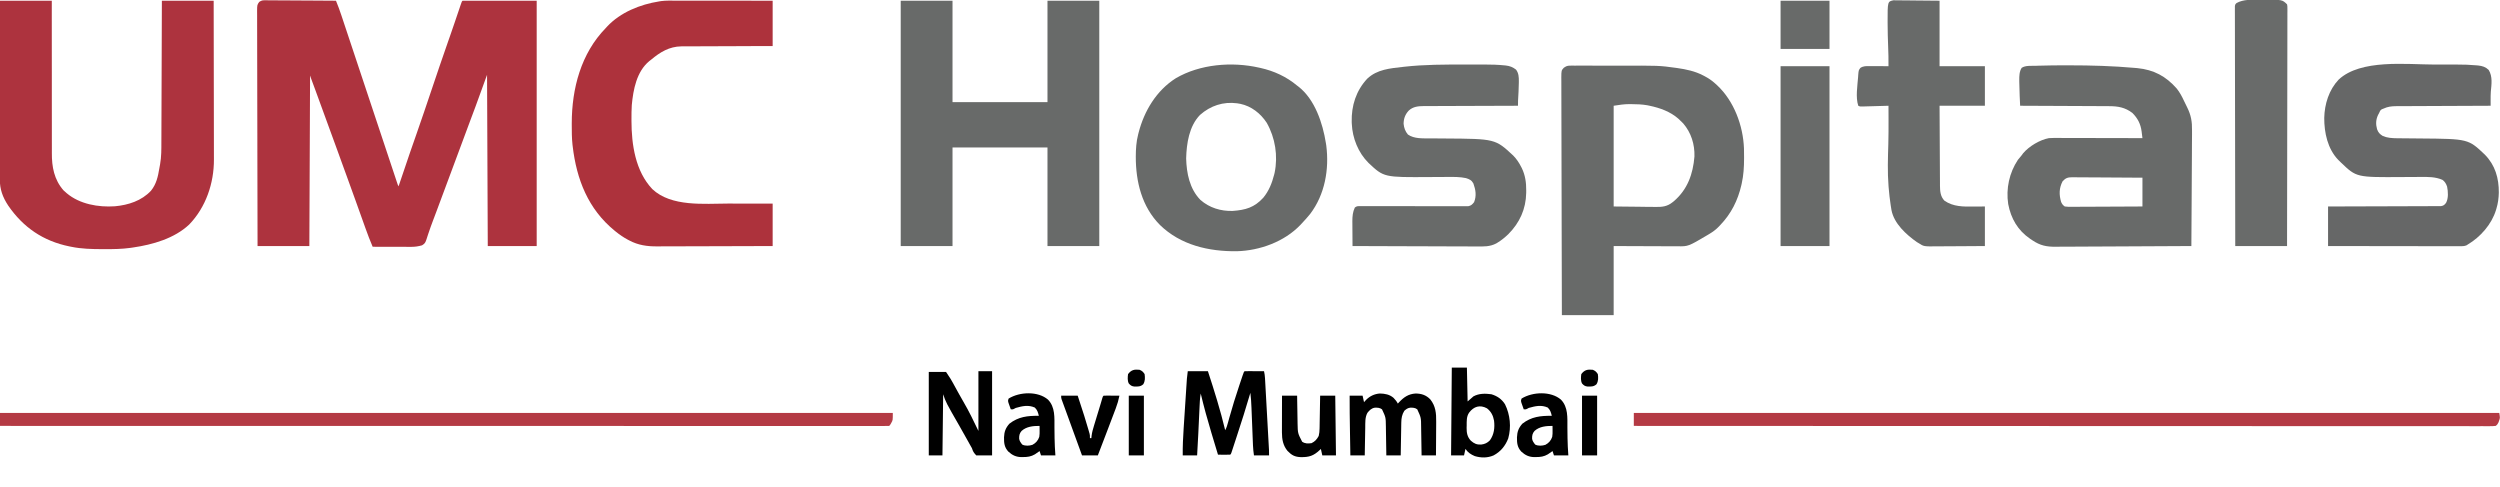
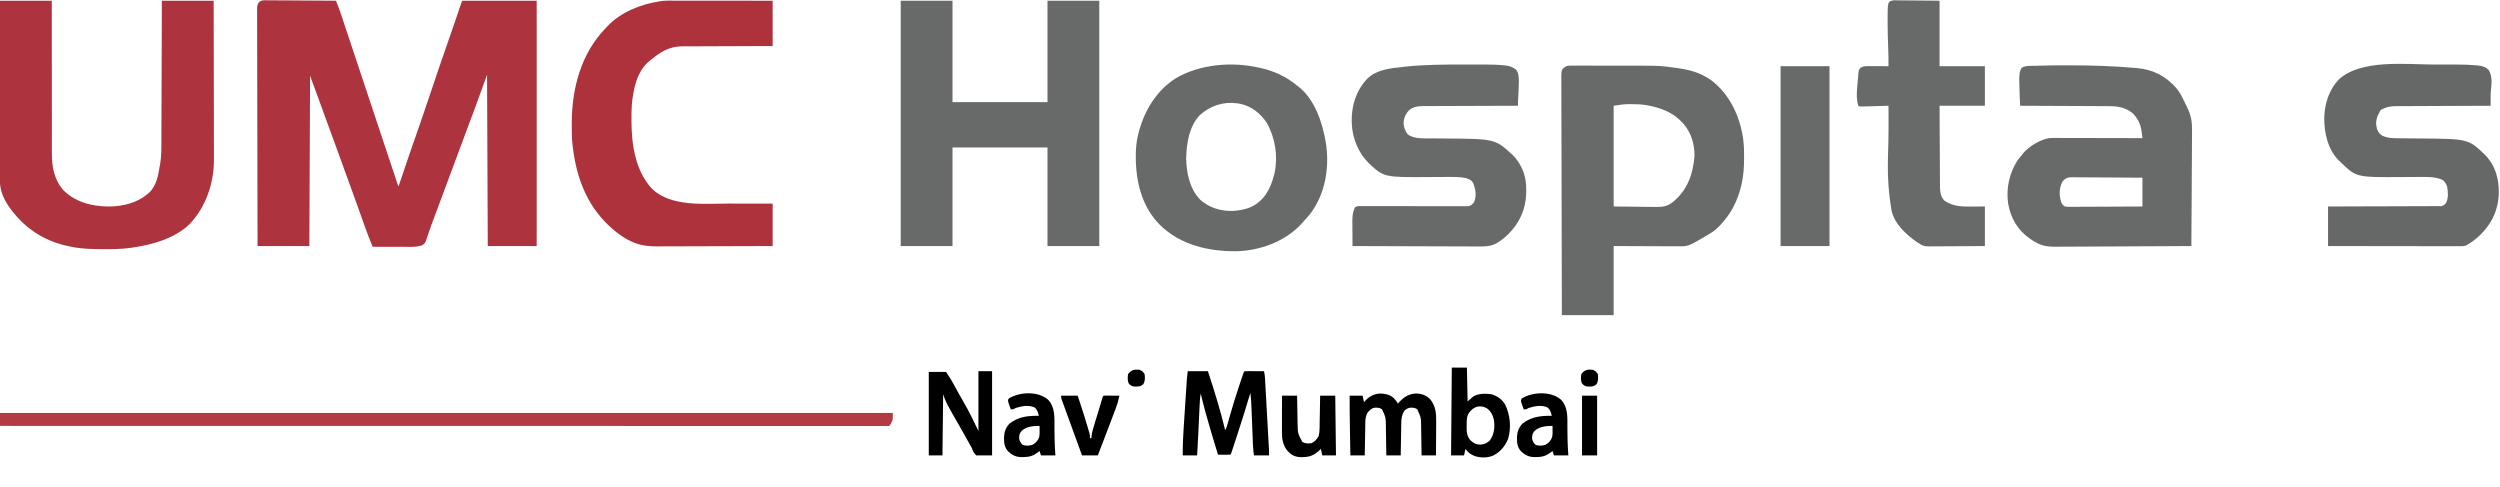
<svg xmlns="http://www.w3.org/2000/svg" version="1.1" width="3475" height="677">
  <path d="M0 0 C0.882 -0.007 1.764 -0.014 2.673 -0.021 C4.104 0.006 4.104 0.006 5.565 0.034 C6.58 0.033 7.595 0.032 8.641 0.031 C11.991 0.035 15.339 0.074 18.689 0.113 C21.013 0.122 23.338 0.129 25.662 0.134 C31.777 0.154 37.89 0.203 44.004 0.258 C50.245 0.309 56.485 0.332 62.726 0.357 C74.968 0.411 87.209 0.496 99.45 0.601 C102.239 7.368 104.738 14.183 107.038 21.129 C107.544 22.647 107.544 22.647 108.061 24.195 C109.182 27.558 110.299 30.922 111.416 34.287 C112.223 36.709 113.029 39.131 113.837 41.552 C115.569 46.753 117.3 51.954 119.029 57.156 C121.53 64.678 124.034 72.2 126.539 79.721 C130.606 91.93 134.669 104.139 138.731 116.348 C139.096 117.443 139.096 117.443 139.467 118.559 C139.71 119.289 139.953 120.02 140.203 120.772 C143.655 131.148 147.108 141.523 150.561 151.897 C150.926 152.994 150.926 152.994 151.298 154.112 C155.35 166.288 159.404 178.463 163.458 190.638 C165.958 198.145 168.457 205.652 170.954 213.16 C172.863 218.902 174.774 224.643 176.686 230.383 C177.471 232.743 178.256 235.103 179.04 237.463 C180.107 240.672 181.175 243.881 182.244 247.089 C182.714 248.506 182.714 248.506 183.194 249.951 C183.479 250.806 183.764 251.661 184.058 252.541 C184.428 253.653 184.428 253.653 184.805 254.787 C185.432 256.665 185.432 256.665 186.45 258.601 C186.643 258.033 186.835 257.464 187.033 256.879 C203.294 208.789 203.294 208.789 211.45 185.601 C218.637 165.164 225.537 144.632 232.45 124.101 C240 101.68 247.573 79.27 255.424 56.951 C255.982 55.363 256.541 53.775 257.099 52.187 C257.369 51.42 257.638 50.653 257.916 49.862 C260.123 43.571 262.281 37.264 264.427 30.953 C264.756 29.986 265.085 29.02 265.423 28.024 C267.004 23.375 268.58 18.724 270.151 14.071 C270.706 12.433 271.262 10.794 271.818 9.156 C272.071 8.401 272.324 7.646 272.585 6.869 C274.337 1.714 274.337 1.714 275.45 0.601 C309.44 0.601 343.43 0.601 378.45 0.601 C378.45 113.131 378.45 225.661 378.45 341.601 C356.01 341.601 333.57 341.601 310.45 341.601 C310.12 263.061 309.79 184.521 309.45 103.601 C304.17 118.121 298.89 132.641 293.45 147.601 C288.265 161.533 288.265 161.533 285.754 168.168 C278.843 186.441 272.061 204.762 265.325 223.101 C256.772 246.387 248.1 269.625 239.36 292.841 C238.628 294.787 237.896 296.734 237.165 298.68 C236.23 301.166 235.291 303.651 234.348 306.134 C232.205 311.807 230.129 317.484 228.222 323.24 C227.876 324.265 227.529 325.289 227.172 326.345 C226.539 328.234 225.926 330.13 225.34 332.034 C223.835 336.48 223.203 338.157 219.029 340.622 C214.009 341.996 209.591 342.726 204.375 342.715 C203.174 342.715 201.973 342.715 200.736 342.715 C198.806 342.707 198.806 342.707 196.837 342.699 C195.499 342.697 194.161 342.696 192.823 342.695 C189.313 342.691 185.803 342.681 182.293 342.67 C178.707 342.66 175.121 342.655 171.534 342.65 C164.506 342.639 157.478 342.622 150.45 342.601 C146.833 334.157 143.573 325.63 140.493 316.976 C140.029 315.68 139.565 314.383 139.1 313.087 C138.118 310.347 137.139 307.606 136.16 304.864 C133.832 298.343 131.495 291.825 129.158 285.306 C128.377 283.127 127.597 280.948 126.816 278.77 C122.686 267.243 118.52 255.73 114.325 244.226 C113.056 240.743 111.786 237.26 110.517 233.777 C110.196 232.898 109.876 232.019 109.546 231.113 C106.866 223.753 104.201 216.387 101.54 209.019 C91.432 181.04 81.247 153.091 70.938 125.185 C70.509 124.023 70.08 122.862 69.638 121.666 C68.836 119.494 68.033 117.322 67.229 115.151 C66.876 114.195 66.523 113.239 66.158 112.254 C65.851 111.423 65.543 110.592 65.227 109.736 C64.608 108.034 64.023 106.319 63.45 104.601 C63.12 182.811 62.79 261.021 62.45 341.601 C38.69 341.601 14.93 341.601 -9.55 341.601 C-9.66 298.882 -9.752 256.163 -9.805 213.443 C-9.811 208.403 -9.818 203.362 -9.824 198.321 C-9.825 197.318 -9.827 196.314 -9.828 195.28 C-9.85 179.02 -9.889 162.76 -9.935 146.5 C-9.982 129.823 -10.01 113.145 -10.02 96.467 C-10.027 86.171 -10.049 75.876 -10.089 65.581 C-10.115 58.526 -10.124 51.471 -10.117 44.416 C-10.114 40.342 -10.119 36.269 -10.146 32.195 C-10.17 28.468 -10.171 24.74 -10.154 21.013 C-10.151 19.022 -10.172 17.031 -10.195 15.041 C-10.122 6.44 -10.122 6.44 -7.296 2.304 C-4.524 0.586 -3.211 -0.019 0 0 Z " fill="#AD333E" transform="translate(367.55,0.399)" />
  <path d="M0 0 C23.76 0 47.52 0 72 0 C72 46.53 72 93.06 72 141 C115.56 141 159.12 141 204 141 C204 94.47 204 47.94 204 0 C227.76 0 251.52 0 276 0 C276 112.53 276 225.06 276 341 C252.24 341 228.48 341 204 341 C204 295.79 204 250.58 204 204 C160.44 204 116.88 204 72 204 C72 249.21 72 294.42 72 341 C48.24 341 24.48 341 0 341 C0 228.47 0 115.94 0 0 Z " fill="#686A69" transform="translate(1252,1)" />
  <path d="M0 0 C23.76 0 47.52 0 72 0 C71.99 10.385 71.99 10.385 71.981 20.979 C71.965 43.201 71.984 65.423 72.025 87.645 C72.031 91.104 72.037 94.563 72.043 98.022 C72.044 98.711 72.045 99.4 72.046 100.109 C72.064 111.218 72.058 122.327 72.042 133.436 C72.026 144.858 72.038 156.28 72.072 167.703 C72.091 174.109 72.098 180.514 72.075 186.92 C72.053 192.965 72.065 199.008 72.102 205.053 C72.109 207.257 72.105 209.461 72.088 211.665 C71.949 230.888 75.258 248.806 88.312 263.625 C89.199 264.409 90.086 265.192 91 266 C91.589 266.531 92.178 267.062 92.785 267.609 C110.771 282.805 136.769 287.315 159.715 285.731 C178.393 284.014 196.773 278.133 209.875 264.125 C217.438 254.703 219.565 244.512 221.516 232.836 C221.826 231.018 222.157 229.202 222.514 227.392 C224.427 216.821 224.308 206.314 224.319 195.604 C224.328 193.464 224.338 191.325 224.349 189.185 C224.376 183.411 224.392 177.637 224.405 171.863 C224.42 165.816 224.447 159.769 224.473 153.722 C224.519 142.287 224.556 130.851 224.589 119.416 C224.628 106.39 224.677 93.365 224.727 80.339 C224.831 53.56 224.918 26.78 225 0 C248.76 0 272.52 0 297 0 C297.066 30.464 297.122 60.927 297.153 91.391 C297.157 94.993 297.161 98.595 297.165 102.197 C297.166 102.914 297.166 103.631 297.167 104.37 C297.18 115.958 297.204 127.547 297.231 139.135 C297.26 151.039 297.276 162.942 297.282 174.846 C297.286 181.526 297.295 188.207 297.317 194.888 C297.338 201.183 297.344 207.478 297.339 213.774 C297.34 216.077 297.346 218.38 297.358 220.684 C297.514 253.434 286.207 287.106 262.949 311.117 C242.359 330.465 212.325 339.025 185 343 C183.804 343.177 182.608 343.355 181.376 343.537 C169.384 345.195 157.466 345.357 145.375 345.312 C144.358 345.311 143.342 345.309 142.294 345.307 C127.667 345.263 113.374 344.974 99 342 C98.112 341.823 97.224 341.646 96.31 341.464 C60.172 334.089 32.261 315.187 11.332 284.629 C3.719 273.076 -0.323 262.081 -0.241 248.205 C-0.242 247.141 -0.244 246.076 -0.246 244.98 C-0.249 241.425 -0.238 237.871 -0.227 234.316 C-0.226 231.764 -0.227 229.211 -0.228 226.658 C-0.228 221.168 -0.223 215.678 -0.211 210.188 C-0.195 202.251 -0.19 194.314 -0.187 186.377 C-0.183 173.498 -0.17 160.619 -0.151 147.74 C-0.133 135.232 -0.118 122.725 -0.11 110.217 C-0.109 109.446 -0.109 108.674 -0.108 107.879 C-0.106 104.009 -0.103 100.138 -0.101 96.267 C-0.08 64.178 -0.043 32.089 0 0 Z " fill="#AD333E" transform="translate(0,1)" />
  <path d="M0 0 C1.047 -0.015 2.094 -0.031 3.173 -0.047 C4.875 -0.026 4.875 -0.026 6.611 -0.005 C7.818 -0.014 9.026 -0.023 10.271 -0.032 C13.583 -0.05 16.894 -0.041 20.207 -0.018 C23.715 0.001 27.223 -0.01 30.731 -0.017 C36.657 -0.023 42.581 -0.005 48.506 0.028 C54.511 0.061 60.515 0.068 66.52 0.048 C123.771 -0.137 123.771 -0.137 146.911 3.048 C147.647 3.149 148.384 3.251 149.142 3.355 C161.422 5.115 173.86 7.753 184.911 13.568 C185.922 14.09 185.922 14.09 186.953 14.623 C192.334 17.476 197.098 20.63 201.599 24.755 C202.541 25.606 203.483 26.457 204.454 27.333 C227.882 49.199 240.532 83.368 241.723 115.056 C241.806 119.039 241.845 123.021 241.849 127.005 C241.85 127.717 241.85 128.428 241.851 129.161 C241.833 140.908 241.166 152.264 238.599 163.755 C238.433 164.509 238.266 165.262 238.095 166.038 C233.199 187.344 223.875 205.976 208.599 221.755 C208.091 222.302 207.583 222.849 207.06 223.413 C202.834 227.846 198.426 231.09 193.161 234.193 C192.383 234.659 191.605 235.126 190.802 235.607 C164.315 251.273 164.315 251.273 149.603 251.096 C148.636 251.096 147.669 251.097 146.673 251.097 C143.502 251.095 140.332 251.072 137.161 251.048 C134.953 251.043 132.745 251.038 130.537 251.035 C124.743 251.024 118.95 250.994 113.157 250.961 C106.196 250.925 99.235 250.911 92.274 250.894 C81.715 250.865 71.157 250.807 60.599 250.755 C60.599 282.435 60.599 314.115 60.599 346.755 C36.839 346.755 13.079 346.755 -11.401 346.755 C-11.533 303.543 -11.644 260.332 -11.708 217.12 C-11.715 212.02 -11.723 206.921 -11.731 201.821 C-11.732 200.806 -11.734 199.791 -11.735 198.745 C-11.762 182.298 -11.809 165.851 -11.864 149.404 C-11.92 132.533 -11.953 115.662 -11.966 98.791 C-11.974 88.377 -12 77.964 -12.049 67.55 C-12.08 60.413 -12.09 53.276 -12.082 46.138 C-12.078 42.018 -12.084 37.898 -12.116 33.778 C-12.146 30.006 -12.147 26.235 -12.127 22.464 C-12.123 20.452 -12.149 18.44 -12.176 16.429 C-12.078 6.666 -12.078 6.666 -8.694 2.951 C-5.374 0.737 -3.913 0.004 0 0 Z M60.599 55.755 C60.599 101.955 60.599 148.155 60.599 195.755 C78.11 195.941 78.11 195.941 95.974 196.13 C101.476 196.212 101.476 196.212 107.089 196.296 C110.415 196.316 110.415 196.316 113.741 196.328 C115.207 196.337 116.674 196.358 118.14 196.389 C127.686 196.578 134.869 196.022 142.599 189.755 C143.164 189.305 143.729 188.854 144.312 188.39 C163.283 172.119 170.903 150.599 172.884 126.251 C173.361 109.355 168.329 93.113 157.224 80.255 C155.713 78.724 154.172 77.222 152.599 75.755 C151.512 74.715 151.512 74.715 150.404 73.654 C139.316 63.919 124.856 58.709 110.599 55.755 C108.996 55.419 108.996 55.419 107.361 55.075 C99.924 53.775 92.572 53.556 85.036 53.505 C84.103 53.496 83.17 53.486 82.208 53.477 C74.679 53.511 68.238 54.58 60.599 55.755 Z " fill="#686A69" transform="translate(2182.401,91.245)" />
  <path d="M0 0 C1.022 0 1.022 0 2.064 0 C32.407 0.007 62.642 0.866 92.875 3.562 C94.064 3.664 95.253 3.766 96.479 3.87 C119.467 6.165 136.232 15.131 151.375 32.375 C155.611 37.764 158.669 43.491 161.52 49.692 C162.864 52.595 164.264 55.455 165.728 58.299 C171.245 69.348 172.758 78.42 172.533 90.663 C172.531 92.429 172.532 94.195 172.537 95.961 C172.539 100.694 172.492 105.425 172.436 110.158 C172.386 115.127 172.381 120.095 172.372 125.064 C172.347 134.446 172.282 143.826 172.201 153.207 C172.111 163.899 172.068 174.591 172.028 185.283 C171.944 207.252 171.804 229.219 171.625 251.188 C145.025 251.375 118.425 251.516 91.825 251.602 C79.473 251.643 67.121 251.699 54.769 251.791 C43.999 251.871 33.228 251.922 22.457 251.94 C16.758 251.951 11.06 251.975 5.361 252.033 C-0.013 252.088 -5.385 252.104 -10.76 252.092 C-12.722 252.095 -14.685 252.11 -16.648 252.141 C-29.676 252.336 -38.505 250.496 -49.375 243.188 C-50.436 242.483 -51.497 241.778 -52.59 241.052 C-69.646 229.373 -79.123 213.03 -82.978 192.796 C-86.233 171.41 -81.452 149.323 -69.477 131.336 C-67.847 129.209 -66.148 127.195 -64.375 125.188 C-63.653 124.198 -62.931 123.207 -62.188 122.188 C-53.877 112.447 -39.006 103.522 -26.375 101.188 C-22.131 100.907 -17.898 100.935 -13.647 100.96 C-12.378 100.96 -11.109 100.96 -9.801 100.96 C-6.339 100.959 -2.877 100.971 0.586 100.985 C4.21 100.997 7.835 100.998 11.46 101.001 C18.316 101.007 25.173 101.023 32.029 101.043 C39.838 101.066 47.647 101.077 55.456 101.087 C71.512 101.108 87.569 101.143 103.625 101.188 C103.331 98.797 103.031 96.408 102.727 94.02 C102.645 93.349 102.563 92.678 102.479 91.986 C101.134 81.549 97.101 73.637 89.625 66.188 C79.485 58.431 69.538 56.741 57.027 56.755 C55.676 56.746 54.325 56.736 52.974 56.724 C49.332 56.697 45.69 56.687 42.048 56.681 C38.232 56.672 34.417 56.646 30.601 56.621 C23.387 56.578 16.173 56.549 8.959 56.526 C0.742 56.499 -7.476 56.455 -15.694 56.41 C-32.587 56.317 -49.481 56.245 -66.375 56.188 C-66.54 52.746 -66.702 49.305 -66.863 45.863 C-66.909 44.905 -66.956 43.946 -67.003 42.958 C-67.306 36.43 -67.489 29.909 -67.562 23.375 C-67.572 22.542 -67.582 21.709 -67.592 20.85 C-67.628 15.098 -67.535 8.409 -64.239 3.493 C-59.103 -0.104 -50.379 0.865 -44.336 0.637 C-43.248 0.595 -42.16 0.553 -41.039 0.51 C-27.362 0.028 -13.684 -0.011 0 0 Z M-7.375 161.188 C-12.344 170.783 -12.379 179.724 -9.422 189.926 C-8.035 192.922 -7.082 194.21 -4.375 196.188 C-0.923 196.782 2.499 196.692 5.993 196.642 C7.047 196.642 8.101 196.643 9.187 196.643 C12.672 196.641 16.156 196.609 19.641 196.578 C22.056 196.571 24.472 196.565 26.888 196.561 C33.247 196.546 39.605 196.506 45.964 196.462 C52.453 196.421 58.941 196.403 65.43 196.383 C78.162 196.34 90.893 196.27 103.625 196.188 C103.625 182.988 103.625 169.787 103.625 156.188 C90.038 156.075 76.452 155.983 62.865 155.928 C56.556 155.902 50.247 155.867 43.938 155.81 C37.85 155.756 31.762 155.726 25.673 155.713 C23.351 155.704 21.028 155.686 18.705 155.659 C15.451 155.623 12.199 155.618 8.945 155.62 C7.985 155.602 7.024 155.584 6.035 155.565 C-0.212 155.614 -3.103 156.543 -7.375 161.188 Z " fill="#686A69" transform="translate(2874.375,90.812)" />
  <path d="M0 0 C1.479 0 2.958 0 4.437 -0 C8.432 -0.001 12.428 0.005 16.423 0.012 C20.605 0.018 24.788 0.019 28.971 0.02 C36.882 0.023 44.794 0.031 52.706 0.042 C61.717 0.053 70.728 0.058 79.738 0.063 C98.266 0.074 116.794 0.092 135.322 0.114 C135.322 20.904 135.322 41.694 135.322 63.114 C125.56 63.139 115.798 63.165 105.74 63.192 C99.547 63.217 93.354 63.243 87.16 63.274 C77.335 63.322 67.51 63.367 57.685 63.385 C50.528 63.398 43.371 63.425 36.215 63.468 C32.429 63.491 28.643 63.506 24.857 63.505 C21.286 63.505 17.715 63.523 14.143 63.555 C12.224 63.567 10.305 63.56 8.385 63.552 C-8.264 63.751 -21.231 71.621 -33.678 82.114 C-34.517 82.761 -35.356 83.408 -36.221 84.074 C-53.795 98.659 -58.455 123.522 -60.484 145.143 C-60.911 151.688 -60.923 158.244 -60.928 164.801 C-60.928 165.574 -60.929 166.347 -60.93 167.143 C-60.884 200.034 -55.494 237.096 -31.959 261.961 C-5.592 286.838 40.11 282.158 73.147 282.063 C80.616 282.043 88.084 282.072 95.553 282.1 C108.81 282.149 122.065 282.128 135.322 282.114 C135.322 301.584 135.322 321.054 135.322 341.114 C112.634 341.204 89.945 341.278 67.257 341.321 C56.721 341.341 46.185 341.369 35.649 341.415 C26.461 341.455 17.272 341.481 8.083 341.49 C3.223 341.495 -1.637 341.507 -6.497 341.536 C-11.083 341.564 -15.669 341.572 -20.254 341.566 C-21.927 341.567 -23.599 341.575 -25.272 341.59 C-38.978 341.711 -51.63 339.927 -63.928 333.364 C-64.593 333.018 -65.259 332.672 -65.945 332.316 C-71.949 329.117 -77.393 325.403 -82.678 321.114 C-83.509 320.44 -83.509 320.44 -84.357 319.753 C-121.155 289.725 -137.305 248.407 -142.678 202.114 C-142.772 201.332 -142.866 200.55 -142.963 199.745 C-143.914 190.825 -143.921 181.887 -143.928 172.926 C-143.928 172.085 -143.929 171.244 -143.93 170.378 C-143.868 122.1 -131.109 73.392 -96.678 38.114 C-96.025 37.399 -95.373 36.685 -94.701 35.949 C-76.234 16.225 -48.902 5.265 -22.678 1.114 C-21.59 0.94 -20.502 0.766 -19.381 0.587 C-12.948 -0.2 -6.469 -0.017 0 0 Z " fill="#AD323C" transform="translate(938.678,0.886)" />
  <path d="M0 0 C2.932 -0.002 5.865 -0.008 8.797 -0.013 C13.502 -0.02 18.207 -0.014 22.912 0.002 C24.659 0.007 26.406 0.009 28.153 0.007 C37.029 0.006 45.821 0.245 54.656 1.141 C55.39 1.21 56.124 1.279 56.881 1.35 C62.462 1.988 66.653 3.618 71.078 7.06 C74.831 11.884 75.084 17.578 75.016 23.498 C75.006 24.506 75.006 24.506 74.996 25.534 C74.877 33.751 74.404 41.959 73.92 50.16 C73.818 52.546 73.823 54.923 73.828 57.31 C72.751 57.312 72.751 57.312 71.651 57.315 C54.148 57.352 36.645 57.411 19.142 57.494 C10.678 57.534 2.214 57.566 -6.251 57.581 C-13.631 57.594 -21.011 57.621 -28.391 57.665 C-32.297 57.687 -36.202 57.703 -40.107 57.702 C-43.789 57.701 -47.47 57.719 -51.151 57.751 C-53.135 57.764 -55.12 57.757 -57.104 57.749 C-64.995 57.841 -72.043 58.47 -78.042 64.05 C-82.966 69.384 -85.054 75.012 -85.172 82.31 C-84.547 88.158 -82.991 92.727 -79.172 97.31 C-70.432 103.348 -58.958 102.607 -48.736 102.646 C-46.545 102.654 -44.354 102.675 -42.163 102.698 C-37.499 102.746 -32.836 102.779 -28.172 102.81 C42.209 103.282 42.209 103.282 67.16 126.478 C71.839 131.237 75.186 136.282 78.203 142.185 C78.525 142.808 78.847 143.432 79.178 144.074 C83.959 153.995 85.368 164.141 85.266 175.06 C85.259 176.195 85.252 177.329 85.245 178.498 C84.818 200.986 76.163 219.965 60.379 235.826 C55.918 240.097 51.094 244.075 45.828 247.31 C45.138 247.737 44.448 248.164 43.738 248.604 C34.715 253.422 25.993 252.983 16.046 252.878 C14.163 252.876 12.28 252.877 10.396 252.88 C5.312 252.881 0.229 252.852 -4.855 252.817 C-10.179 252.786 -15.503 252.783 -20.827 252.777 C-30.895 252.761 -40.963 252.72 -51.032 252.67 C-62.5 252.614 -73.968 252.587 -85.436 252.562 C-109.015 252.51 -132.593 252.422 -156.172 252.31 C-156.221 246.493 -156.257 240.677 -156.281 234.86 C-156.291 232.885 -156.305 230.909 -156.322 228.933 C-156.347 226.081 -156.358 223.229 -156.367 220.376 C-156.377 219.504 -156.388 218.632 -156.398 217.733 C-156.399 211.107 -155.868 204.81 -152.944 198.778 C-150.282 196.574 -148.23 196.816 -144.808 196.825 C-143.836 196.819 -143.836 196.819 -142.844 196.813 C-140.667 196.804 -138.491 196.824 -136.315 196.844 C-134.756 196.843 -133.197 196.841 -131.638 196.837 C-128.279 196.831 -124.92 196.838 -121.561 196.855 C-116.25 196.88 -110.939 196.874 -105.628 196.862 C-92.434 196.839 -79.24 196.858 -66.046 196.884 C-55.796 196.904 -45.546 196.912 -35.296 196.887 C-30.016 196.875 -24.737 196.887 -19.457 196.916 C-16.171 196.929 -12.886 196.922 -9.6 196.909 C-8.077 196.907 -6.553 196.914 -5.03 196.93 C-2.949 196.95 -0.87 196.94 1.211 196.922 C2.957 196.926 2.957 196.926 4.738 196.93 C8.789 196.117 10.257 194.475 12.828 191.31 C16.378 182.352 15.013 174.13 11.828 165.31 C9.314 160.667 6.362 159.429 1.535 157.888 C-6.714 156.127 -14.924 156.196 -23.321 156.265 C-25.528 156.283 -27.735 156.293 -29.942 156.301 C-36.212 156.326 -42.483 156.361 -48.753 156.406 C-112.559 156.849 -112.559 156.849 -133.919 136.778 C-148.2 122.607 -156.318 102.384 -157.172 82.31 C-157.212 81.499 -157.252 80.688 -157.293 79.853 C-157.857 57.193 -151.194 36.258 -135.625 19.603 C-121.825 6.705 -104.114 5.365 -86.172 3.31 C-85.489 3.232 -84.806 3.153 -84.102 3.073 C-56.161 -0.05 -28.077 0.02 0 0 Z " fill="#686A69" transform="translate(2036.172,89.69)" />
  <path d="M0 0 C4.766 0.012 9.532 0.005 14.298 -0.007 C18.055 -0.014 21.812 -0.012 25.569 -0.007 C27.326 -0.006 29.082 -0.007 30.839 -0.012 C39.959 -0.031 48.995 0.219 58.078 1.09 C58.859 1.159 59.639 1.228 60.444 1.299 C66.212 1.92 70.714 3.296 74.986 7.448 C80.662 16.571 78.932 27.561 77.971 37.76 C77.704 41.735 77.681 45.673 77.704 49.655 C77.708 50.757 77.708 50.757 77.711 51.881 C77.717 53.675 77.726 55.468 77.736 57.261 C76.657 57.264 76.657 57.264 75.556 57.268 C58.036 57.327 40.517 57.403 22.998 57.496 C14.525 57.541 6.053 57.581 -2.419 57.607 C-9.806 57.63 -17.192 57.664 -24.578 57.709 C-28.487 57.733 -32.397 57.752 -36.306 57.758 C-39.99 57.764 -43.673 57.784 -47.357 57.815 C-49.345 57.828 -51.333 57.826 -53.321 57.824 C-60.036 57.894 -65.16 58.413 -71.264 61.261 C-72.048 61.57 -72.832 61.879 -73.639 62.198 C-75.795 63.608 -76.276 64.89 -77.264 67.261 C-77.78 68.23 -78.296 69.199 -78.827 70.198 C-81.851 76.64 -82.071 83.045 -80.139 89.886 C-78.44 94.57 -76.437 96.561 -72.264 99.261 C-65.899 101.969 -59.214 102.379 -52.361 102.434 C-51.384 102.444 -51.384 102.444 -50.387 102.455 C-48.982 102.469 -47.577 102.48 -46.172 102.491 C-43.927 102.507 -41.682 102.53 -39.437 102.555 C-33.057 102.626 -26.676 102.686 -20.296 102.738 C46.589 103.297 46.589 103.297 69.736 125.261 C84.089 139.936 89.249 157.931 89.087 178.101 C88.897 185.779 87.991 192.893 85.736 200.261 C85.548 200.897 85.36 201.533 85.166 202.188 C79.141 222.036 63.545 239.722 45.736 250.261 C45.191 250.611 44.647 250.962 44.086 251.323 C40.764 252.648 37.563 252.529 34.041 252.501 C33.262 252.503 32.483 252.505 31.68 252.506 C29.067 252.51 26.453 252.499 23.84 252.488 C21.968 252.487 20.095 252.488 18.223 252.489 C13.136 252.489 8.05 252.477 2.963 252.464 C-2.351 252.451 -7.665 252.45 -12.98 252.447 C-23.045 252.441 -33.11 252.425 -43.175 252.405 C-54.633 252.382 -66.091 252.371 -77.55 252.361 C-101.121 252.34 -124.693 252.304 -148.264 252.261 C-148.264 234.111 -148.264 215.961 -148.264 197.261 C-141.026 197.247 -141.026 197.247 -133.64 197.232 C-117.723 197.199 -101.805 197.143 -85.887 197.077 C-76.233 197.037 -66.58 197.005 -56.926 196.99 C-48.512 196.977 -40.099 196.95 -31.686 196.906 C-27.23 196.883 -22.775 196.868 -18.319 196.869 C-14.126 196.87 -9.934 196.852 -5.741 196.82 C-4.201 196.811 -2.661 196.809 -1.121 196.815 C0.98 196.822 3.079 196.804 5.18 196.78 C6.945 196.774 6.945 196.774 8.745 196.769 C12.36 196.155 13.494 195.099 15.736 192.261 C19.211 185.785 18.647 176.717 17.2 169.644 C15.832 165.679 14.152 162.688 10.736 160.261 C0.983 155.982 -9.037 156.131 -19.493 156.216 C-21.738 156.234 -23.983 156.244 -26.228 156.252 C-32.606 156.276 -38.985 156.312 -45.363 156.357 C-108.722 156.789 -108.722 156.789 -129.991 136.526 C-131.116 135.405 -131.116 135.405 -132.264 134.261 C-132.891 133.657 -133.517 133.054 -134.163 132.433 C-148.868 117.128 -153.656 94.676 -153.567 74.136 C-153.129 54.841 -147 35.189 -133.577 20.948 C-102.83 -7.813 -39.494 -0.096 0 0 Z " fill="#666767" transform="translate(3384.264,89.739)" />
  <path d="M0 0 C0.666 0.145 1.333 0.289 2.02 0.438 C20.817 4.623 38.221 12.609 53 25 C53.566 25.422 54.132 25.843 54.715 26.277 C77.762 44.119 88.657 77.47 93 105 C93.174 106.088 93.347 107.176 93.526 108.298 C97.759 141.37 91.59 176.498 71.094 203.418 C67.56 207.775 63.855 211.926 60 216 C59.229 216.835 58.458 217.671 57.664 218.531 C35.321 241.959 1.15 254.389 -30.828 255.203 C-69.824 255.682 -108.951 246.671 -137.562 218.812 C-162.917 193.336 -171.316 158.495 -171.247 123.634 C-171.185 113.163 -170.622 103.166 -168 93 C-167.801 92.209 -167.603 91.418 -167.398 90.604 C-159.546 60.184 -142.651 31.901 -115.625 14.75 C-82.049 -4.882 -37.727 -8.514 0 0 Z M-81.957 65.73 C-97.135 81.251 -100.684 105.39 -101.25 126.125 C-100.706 146.873 -96.416 168.572 -81.41 183.887 C-68.918 194.84 -53.082 199.708 -36.527 199.184 C-18.789 197.895 -6.447 194.486 5.965 180.84 C13.679 171.539 18.033 160.61 21 149 C21.227 148.116 21.454 147.231 21.688 146.32 C26.612 122.725 22.588 97.477 10.723 76.629 C2.223 63.658 -10.579 53.558 -25.941 50.344 C-26.621 50.23 -27.3 50.117 -28 50 C-28.772 49.866 -29.544 49.732 -30.34 49.594 C-49.693 47.033 -67.417 52.874 -81.957 65.73 Z " fill="#686A69" transform="translate(1750,94)" />
  <path d="M0 0 C1.775 0.017 1.775 0.017 3.587 0.034 C4.583 0.033 4.583 0.033 5.6 0.032 C7.749 0.036 9.896 0.074 12.045 0.113 C13.359 0.118 14.673 0.123 16.027 0.128 C20.946 0.154 25.865 0.224 30.783 0.289 C47.273 0.443 47.273 0.443 64.096 0.601 C64.096 30.631 64.096 60.661 64.096 91.601 C84.886 91.601 105.676 91.601 127.096 91.601 C127.096 109.751 127.096 127.901 127.096 146.601 C106.306 146.601 85.516 146.601 64.096 146.601 C64.192 168.746 64.192 168.746 64.318 190.89 C64.368 198.811 64.413 206.732 64.442 214.653 C64.465 220.925 64.499 227.198 64.544 233.471 C64.568 236.789 64.585 240.108 64.593 243.426 C64.603 247.139 64.631 250.851 64.663 254.564 C64.662 255.654 64.66 256.743 64.659 257.866 C64.753 265.553 65.302 272.609 70.721 278.414 C82.972 287.122 97.413 286.895 111.846 286.726 C116.878 286.685 121.911 286.644 127.096 286.601 C127.096 304.751 127.096 322.901 127.096 341.601 C106.743 341.762 106.743 341.762 98.031 341.797 C92.099 341.82 86.168 341.849 80.236 341.903 C75.451 341.947 70.666 341.97 65.881 341.981 C64.06 341.988 62.239 342.003 60.418 342.024 C42.221 342.232 42.221 342.232 35.096 337.601 C33.769 336.824 33.769 336.824 32.416 336.031 C17.636 325.564 0.812 310.358 -2.749 291.647 C-2.994 290.191 -3.229 288.733 -3.455 287.273 C-3.581 286.485 -3.707 285.697 -3.836 284.885 C-5.089 276.796 -5.993 268.696 -6.654 260.539 C-6.719 259.748 -6.785 258.958 -6.852 258.144 C-8.387 238.743 -7.722 219.423 -7.139 199.995 C-6.813 188.51 -6.811 177.027 -6.842 165.539 C-6.844 164.57 -6.846 163.601 -6.848 162.602 C-6.86 157.269 -6.878 151.935 -6.904 146.601 C-8.106 146.637 -9.307 146.672 -10.544 146.709 C-14.991 146.839 -19.438 146.962 -23.884 147.083 C-25.811 147.137 -27.737 147.192 -29.664 147.249 C-32.429 147.331 -35.194 147.406 -37.959 147.48 C-39.256 147.521 -39.256 147.521 -40.579 147.562 C-46.677 147.715 -46.677 147.715 -48.904 146.601 C-52.784 134.962 -50.06 118.933 -49.154 106.851 C-49.062 105.398 -49.062 105.398 -48.968 103.915 C-48.397 97.273 -48.397 97.273 -46.014 94.023 C-41.888 91.242 -37.956 91.47 -33.174 91.504 C-32.048 91.506 -32.048 91.506 -30.9 91.508 C-28.505 91.513 -26.111 91.526 -23.717 91.539 C-22.092 91.544 -20.468 91.548 -18.844 91.552 C-14.864 91.563 -10.884 91.581 -6.904 91.601 C-6.851 82.208 -6.954 72.861 -7.404 63.476 C-7.82 53.601 -8.042 43.735 -8.092 33.851 C-8.105 32.639 -8.118 31.428 -8.131 30.179 C-8.162 1.69 -8.162 1.69 0 0 Z " fill="#686A69" transform="translate(2631.904,0.399)" />
-   <path d="M0 0 C2.33 0.016 4.658 0 6.988 -0.019 C31.662 -0.056 31.662 -0.056 38.332 6.391 C38.829 8.918 38.829 8.918 38.824 12.008 C38.832 13.184 38.84 14.36 38.848 15.573 C38.831 17.52 38.831 17.52 38.813 19.508 C38.815 20.896 38.818 22.285 38.823 23.673 C38.832 27.498 38.816 31.321 38.796 35.146 C38.779 39.266 38.785 43.387 38.788 47.508 C38.79 54.65 38.777 61.792 38.755 68.934 C38.722 79.261 38.712 89.587 38.707 99.913 C38.698 116.666 38.672 133.419 38.634 150.172 C38.597 166.448 38.569 182.725 38.552 199.001 C38.55 200.505 38.55 200.505 38.549 202.04 C38.543 207.071 38.538 212.102 38.533 217.133 C38.492 258.886 38.418 300.638 38.332 342.391 C14.572 342.391 -9.188 342.391 -33.668 342.391 C-33.756 299.638 -33.83 256.884 -33.872 214.131 C-33.877 209.088 -33.882 204.045 -33.888 199.001 C-33.889 197.997 -33.89 196.993 -33.891 195.959 C-33.908 179.684 -33.94 163.41 -33.977 147.136 C-34.014 130.447 -34.036 113.758 -34.044 97.068 C-34.05 86.764 -34.067 76.459 -34.1 66.155 C-34.121 59.096 -34.127 52.037 -34.122 44.979 C-34.119 40.901 -34.123 36.824 -34.145 32.747 C-34.164 29.018 -34.165 25.29 -34.152 21.561 C-34.149 19.565 -34.166 17.568 -34.184 15.573 C-34.176 14.396 -34.168 13.22 -34.16 12.008 C-34.162 10.988 -34.163 9.969 -34.165 8.918 C-33.668 6.391 -33.668 6.391 -31.813 4.599 C-22.566 -0.606 -10.316 -0.085 0 0 Z " fill="#696B6A" transform="translate(3140.668,-0.391)" />
  <path d="M0 0 C409.53 0 819.06 0 1241 0 C1241 10.135 1241 10.135 1239.062 13.5 C1238.523 14.475 1238.523 14.475 1237.973 15.469 C1237 17 1237 17 1236 18 C1233.308 18.099 1230.643 18.133 1227.951 18.124 C1226.661 18.126 1226.661 18.126 1225.346 18.128 C1222.422 18.131 1219.498 18.127 1216.574 18.123 C1214.465 18.124 1212.356 18.125 1210.247 18.127 C1204.395 18.13 1198.544 18.126 1192.693 18.122 C1186.348 18.119 1180.004 18.121 1173.659 18.123 C1162.521 18.125 1151.383 18.123 1140.245 18.119 C1128.288 18.115 1116.331 18.113 1104.375 18.113 C1103.621 18.113 1102.867 18.113 1102.09 18.113 C1098.246 18.113 1094.402 18.114 1090.558 18.114 C1062.703 18.115 1034.848 18.112 1006.992 18.106 C979.397 18.1 951.803 18.096 924.208 18.095 C923.352 18.095 922.496 18.095 921.613 18.095 C913.793 18.094 905.972 18.094 898.152 18.094 C878.709 18.093 859.266 18.092 839.823 18.091 C838.495 18.091 838.495 18.091 837.14 18.091 C794.043 18.088 750.946 18.082 707.848 18.075 C692.888 18.073 677.929 18.071 662.969 18.069 C662.041 18.069 661.113 18.068 660.157 18.068 C617.045 18.062 573.932 18.058 530.82 18.055 C528.022 18.055 525.224 18.055 522.426 18.055 C503.883 18.053 485.34 18.052 466.797 18.051 C429.9 18.048 393.002 18.045 356.105 18.043 C354.348 18.042 352.59 18.042 350.833 18.042 C271.704 18.036 192.574 18.027 113.445 18.016 C112.704 18.016 111.963 18.016 111.199 18.016 C74.133 18.011 37.066 18.005 0 18 C0 12.06 0 6.12 0 0 Z " fill="#B43A44" transform="translate(0,574)" />
-   <path d="M0 0 C396.99 0 793.98 0 1203 0 C1204.134 6.801 1204.134 6.801 1202.75 10.688 C1202.497 11.434 1202.245 12.18 1201.984 12.949 C1200.826 15.363 1200.192 16.425 1198 18 C1195.24 18.293 1192.706 18.399 1189.946 18.373 C1189.11 18.376 1188.274 18.38 1187.413 18.384 C1184.582 18.393 1181.752 18.381 1178.921 18.369 C1176.875 18.371 1174.828 18.375 1172.781 18.38 C1167.113 18.389 1161.445 18.379 1155.776 18.367 C1149.626 18.357 1143.476 18.364 1137.326 18.369 C1126.533 18.375 1115.74 18.37 1104.947 18.358 C1093.362 18.344 1081.777 18.338 1070.192 18.339 C1069.096 18.339 1069.096 18.339 1067.977 18.34 C1064.251 18.34 1060.525 18.341 1056.799 18.341 C1029.805 18.345 1002.812 18.335 975.818 18.317 C949.079 18.299 922.34 18.288 895.601 18.285 C894.771 18.285 893.942 18.284 893.087 18.284 C885.507 18.283 877.928 18.283 870.348 18.282 C851.505 18.28 832.662 18.277 813.819 18.273 C812.96 18.273 812.102 18.273 811.218 18.273 C769.456 18.265 727.695 18.246 685.933 18.226 C671.437 18.219 656.942 18.213 642.447 18.206 C641.548 18.206 640.649 18.205 639.723 18.205 C597.944 18.186 556.166 18.175 514.388 18.165 C511.677 18.165 508.965 18.164 506.253 18.164 C488.283 18.16 470.313 18.156 452.343 18.152 C416.585 18.145 380.828 18.136 345.07 18.128 C343.367 18.127 341.664 18.127 339.962 18.126 C263.283 18.108 186.604 18.08 109.925 18.048 C109.207 18.047 108.489 18.047 107.749 18.047 C71.833 18.032 35.916 18.016 0 18 C0 12.06 0 6.12 0 0 Z " fill="#B43A44" transform="translate(2271,574)" />
  <path d="M0 0 C22.44 0 44.88 0 68 0 C68 82.5 68 165 68 250 C45.56 250 23.12 250 0 250 C0 167.5 0 85 0 0 Z " fill="#686A69" transform="translate(2475,92)" />
  <path d="M0 0 C9.24 0 18.48 0 28 0 C36.89 27.14 45.375 54.211 52 82 C53.887 78.599 54.875 75.177 55.891 71.43 C56.267 70.063 56.644 68.697 57.022 67.332 C57.321 66.244 57.321 66.244 57.626 65.135 C61.833 49.899 66.547 34.863 71.562 19.875 C71.876 18.936 72.189 17.998 72.511 17.031 C73.4 14.37 74.294 11.712 75.191 9.055 C75.461 8.252 75.73 7.45 76.008 6.623 C77.883 1.117 77.883 1.117 79 0 C81 -0.088 83.002 -0.107 85.004 -0.098 C86.219 -0.094 87.434 -0.091 88.686 -0.088 C89.965 -0.08 91.244 -0.071 92.562 -0.062 C93.846 -0.058 95.129 -0.053 96.451 -0.049 C99.634 -0.037 102.817 -0.021 106 0 C106.698 3.227 107.165 6.334 107.348 9.63 C107.426 10.98 107.426 10.98 107.505 12.357 C107.558 13.332 107.61 14.306 107.664 15.311 C107.723 16.347 107.782 17.383 107.842 18.451 C108.035 21.873 108.223 25.296 108.41 28.719 C108.543 31.099 108.676 33.478 108.809 35.858 C109.088 40.845 109.364 45.831 109.639 50.818 C109.991 57.211 110.347 63.603 110.705 69.995 C110.98 74.909 111.253 79.823 111.526 84.737 C111.657 87.094 111.788 89.451 111.919 91.808 C112.103 95.102 112.284 98.396 112.465 101.689 C112.52 102.664 112.574 103.639 112.63 104.643 C112.679 105.543 112.728 106.443 112.779 107.37 C112.822 108.148 112.865 108.926 112.909 109.728 C113.006 112.15 113 114.576 113 117 C106.07 117 99.14 117 92 117 C91.307 112.15 90.818 107.685 90.627 102.831 C90.599 102.151 90.571 101.472 90.543 100.773 C90.483 99.311 90.426 97.848 90.369 96.386 C90.28 94.064 90.186 91.742 90.091 89.421 C89.89 84.489 89.695 79.557 89.5 74.625 C89.274 68.912 89.046 63.199 88.812 57.486 C88.721 55.213 88.633 52.939 88.545 50.665 C88.269 43.737 87.897 36.878 87 30 C86.732 30.931 86.732 30.931 86.459 31.881 C80.88 51.157 74.736 70.24 68.5 89.312 C68.085 90.583 67.671 91.854 67.257 93.125 C66.081 96.726 64.901 100.326 63.719 103.926 C63.359 105.029 62.999 106.131 62.628 107.268 C62.296 108.273 61.965 109.278 61.623 110.314 C61.333 111.198 61.042 112.082 60.743 112.994 C60 115 60 115 59 116 C56.137 116.073 53.299 116.092 50.438 116.062 C49.631 116.058 48.825 116.053 47.994 116.049 C45.996 116.037 43.998 116.019 42 116 C39.896 109.054 37.801 102.106 35.713 95.155 C34.743 91.924 33.769 88.694 32.791 85.465 C27.326 67.414 22.393 49.34 18 31 C16.823 37.846 16.595 44.718 16.281 51.648 C16.218 52.988 16.155 54.327 16.091 55.666 C15.924 59.188 15.761 62.709 15.599 66.231 C15.341 71.819 15.078 77.407 14.814 82.996 C14.751 84.344 14.687 85.692 14.624 87.04 C14.155 97.032 13.622 107.016 13 117 C6.4 117 -0.2 117 -7 117 C-7.151 104.396 -6.56 91.948 -5.723 79.375 C-5.59 77.332 -5.458 75.289 -5.326 73.246 C-5.051 68.997 -4.773 64.747 -4.491 60.499 C-4.132 55.068 -3.779 49.637 -3.429 44.205 C-3.157 40 -2.883 35.794 -2.608 31.589 C-2.477 29.586 -2.347 27.583 -2.217 25.58 C-2.035 22.784 -1.85 19.988 -1.664 17.191 C-1.612 16.376 -1.559 15.56 -1.505 14.72 C-1.453 13.949 -1.401 13.179 -1.348 12.385 C-1.305 11.727 -1.261 11.07 -1.217 10.392 C-0.902 6.919 -0.433 3.461 0 0 Z " fill="#000000" transform="translate(1651,516)" />
  <path d="M0 0 C6.27 0 12.54 0 19 0 C19 38.61 19 77.22 19 117 C11.74 117 4.48 117 -3 117 C-6.675 113.042 -7.436 111.763 -9 107 C-10.027 105.1 -11.092 103.222 -12.191 101.363 C-13.317 99.347 -14.44 97.33 -15.562 95.312 C-19.139 88.892 -22.717 82.474 -26.379 76.102 C-45.275 43.175 -45.275 43.175 -49 32 C-49.33 60.05 -49.66 88.1 -50 117 C-56.27 117 -62.54 117 -69 117 C-69 78.72 -69 40.44 -69 1 C-61.08 1 -53.16 1 -45 1 C-38.255 11.117 -38.255 11.117 -35.555 16.047 C-34.959 17.128 -34.363 18.209 -33.749 19.323 C-33.131 20.454 -32.512 21.585 -31.875 22.75 C-30.545 25.171 -29.213 27.589 -27.879 30.008 C-27.548 30.608 -27.218 31.207 -26.878 31.825 C-24.887 35.428 -22.855 39.002 -20.777 42.555 C-13.016 55.828 -6.727 68.986 0 83 C0 55.61 0 28.22 0 0 Z " fill="#000000" transform="translate(1360,516)" />
  <path d="M0 0 C2.327 2.473 4.471 4.943 6 8 C6.545 7.397 7.091 6.793 7.652 6.172 C14.389 -0.968 20.703 -5.349 30.68 -6.027 C38.888 -5.931 45.153 -3.886 51 2 C58.628 11.436 59.434 21.46 59.293 33.223 C59.287 34.577 59.283 35.932 59.28 37.287 C59.269 40.823 59.239 44.359 59.206 47.895 C59.175 51.515 59.162 55.136 59.146 58.756 C59.114 65.837 59.062 72.919 59 80 C52.4 80 45.8 80 39 80 C38.97 77.905 38.97 77.905 38.94 75.768 C38.863 70.544 38.775 65.32 38.683 60.096 C38.645 57.844 38.61 55.591 38.578 53.338 C38.532 50.083 38.474 46.829 38.414 43.574 C38.403 42.581 38.391 41.588 38.379 40.565 C38.286 27.497 38.286 27.497 33 16 C30.007 13.672 26.762 13.576 23.027 13.688 C19.573 14.22 17.582 15.719 15 18 C11.761 23.25 10.9 28.164 10.795 34.249 C10.775 35.27 10.755 36.291 10.734 37.342 C10.718 38.432 10.701 39.522 10.684 40.645 C10.652 42.332 10.652 42.332 10.621 44.053 C10.555 47.64 10.496 51.226 10.438 54.812 C10.394 57.247 10.351 59.681 10.307 62.115 C10.2 68.077 10.098 74.038 10 80 C3.4 80 -3.2 80 -10 80 C-10.03 77.852 -10.03 77.852 -10.06 75.661 C-10.137 70.312 -10.225 64.963 -10.317 59.614 C-10.355 57.306 -10.39 54.998 -10.422 52.689 C-10.468 49.358 -10.526 46.027 -10.586 42.695 C-10.597 41.675 -10.609 40.655 -10.621 39.604 C-10.798 27.059 -10.798 27.059 -16 16 C-18.994 13.671 -22.241 13.576 -25.977 13.688 C-30.724 14.421 -33.416 17.274 -36.312 20.875 C-39.763 27.264 -39.205 34.428 -39.316 41.523 C-39.337 42.625 -39.358 43.726 -39.379 44.861 C-39.445 48.365 -39.504 51.87 -39.562 55.375 C-39.606 57.757 -39.649 60.138 -39.693 62.52 C-39.8 68.346 -39.902 74.173 -40 80 C-46.6 80 -53.2 80 -60 80 C-60.132 72.131 -60.263 64.263 -60.391 56.394 C-60.451 52.738 -60.511 49.081 -60.573 45.425 C-60.845 29.282 -61.063 13.146 -61 -3 C-55.06 -3 -49.12 -3 -43 -3 C-42.34 -0.03 -41.68 2.94 -41 6 C-40.031 4.928 -39.061 3.855 -38.062 2.75 C-32.841 -2.451 -26.593 -5.427 -19.172 -6.035 C-12.018 -5.919 -5.537 -4.746 0 0 Z " fill="#000000" transform="translate(1937,553)" />
  <path d="M0 0 C6.93 0 13.86 0 21 0 C21.33 15.51 21.66 31.02 22 47 C24.64 44.69 27.28 42.38 30 40 C37.736 35.743 46.397 35.833 55 37 C63.047 39.388 69.541 43.842 74 51 C81.108 65.438 82.835 82.721 78.438 98.375 C74.493 108.748 67.858 116.841 58 122.059 C49.499 125.641 40.757 125.58 32 123 C26.565 120.744 22.288 117.932 19 113 C18.34 115.97 17.68 118.94 17 122 C11.06 122 5.12 122 -1 122 C-0.67 81.74 -0.34 41.48 0 0 Z M24.062 62.562 C20.272 68.126 20.752 74.252 20.688 80.75 C20.658 81.714 20.629 82.678 20.6 83.672 C20.538 90.637 21.549 96.281 26.413 101.522 C31.064 105.649 34.73 107.244 40.875 106.938 C45.99 106.275 49.402 104.703 53 101 C58.806 92.841 59.911 83.504 58.723 73.715 C57.438 66.584 54.628 61.05 48.875 56.562 C39.146 51.275 30.517 53.956 24.062 62.562 Z " fill="#000000" transform="translate(2018,511)" />
-   <path d="M0 0 C22.44 0 44.88 0 68 0 C68 22.11 68 44.22 68 67 C45.56 67 23.12 67 0 67 C0 44.89 0 22.78 0 0 Z " fill="#686A69" transform="translate(2475,1)" />
  <path d="M0 0 C10.185 10.513 8.893 25.134 8.953 38.691 C8.992 42.622 9.041 46.553 9.09 50.484 C9.1 51.428 9.109 52.371 9.119 53.343 C9.219 61.428 9.676 69.441 10.266 77.504 C3.666 77.504 -2.934 77.504 -9.734 77.504 C-10.394 75.524 -11.054 73.544 -11.734 71.504 C-12.314 71.914 -12.895 72.324 -13.492 72.746 C-14.273 73.285 -15.055 73.824 -15.859 74.379 C-16.625 74.913 -17.391 75.446 -18.18 75.996 C-23.545 79.163 -28.528 79.845 -34.672 79.816 C-35.688 79.841 -35.688 79.841 -36.725 79.865 C-44.169 79.872 -49.752 77.23 -55.156 72.203 C-60.674 66.262 -61.255 60.28 -61.141 52.374 C-60.829 44.543 -58.937 39.433 -53.734 33.504 C-41.161 23.662 -28.244 22.294 -12.734 22.504 C-13.871 17.836 -14.819 14.375 -18.359 11.004 C-27.316 7.023 -35.51 8.896 -44.734 11.504 C-46.07 12.166 -47.404 12.831 -48.734 13.504 C-49.724 13.504 -50.714 13.504 -51.734 13.504 C-52.433 11.57 -53.118 9.632 -53.797 7.691 C-54.18 6.612 -54.563 5.534 -54.957 4.422 C-55.734 1.504 -55.734 1.504 -54.734 -1.496 C-39.427 -10.978 -13.944 -12.028 0 0 Z M-36.734 43.504 C-39.697 46.929 -40.261 49.967 -40.098 54.504 C-39.5 57.796 -37.833 59.973 -35.734 62.504 C-31.578 64.582 -26.011 64.254 -21.66 62.82 C-16.936 60.351 -13.847 56.792 -12.137 51.738 C-11.593 48.721 -11.641 45.818 -11.672 42.754 C-11.681 41.583 -11.69 40.413 -11.699 39.207 C-11.711 38.315 -11.722 37.423 -11.734 36.504 C-20.67 36.504 -29.879 37.314 -36.734 43.504 Z " fill="#000000" transform="translate(2169.734,555.496)" />
  <path d="M0 0 C10.185 10.513 8.893 25.134 8.953 38.691 C8.992 42.622 9.041 46.553 9.09 50.484 C9.1 51.428 9.109 52.371 9.119 53.343 C9.219 61.428 9.676 69.441 10.266 77.504 C3.666 77.504 -2.934 77.504 -9.734 77.504 C-10.394 75.524 -11.054 73.544 -11.734 71.504 C-12.314 71.914 -12.895 72.324 -13.492 72.746 C-14.273 73.285 -15.055 73.824 -15.859 74.379 C-16.625 74.913 -17.391 75.446 -18.18 75.996 C-23.545 79.163 -28.528 79.845 -34.672 79.816 C-35.688 79.841 -35.688 79.841 -36.725 79.865 C-44.169 79.872 -49.752 77.23 -55.156 72.203 C-60.674 66.262 -61.255 60.28 -61.141 52.374 C-60.829 44.543 -58.937 39.433 -53.734 33.504 C-41.161 23.662 -28.244 22.294 -12.734 22.504 C-13.871 17.836 -14.819 14.375 -18.359 11.004 C-27.316 7.023 -35.51 8.896 -44.734 11.504 C-46.07 12.166 -47.404 12.831 -48.734 13.504 C-49.724 13.504 -50.714 13.504 -51.734 13.504 C-52.433 11.57 -53.118 9.632 -53.797 7.691 C-54.18 6.612 -54.563 5.534 -54.957 4.422 C-55.734 1.504 -55.734 1.504 -54.734 -1.496 C-39.427 -10.978 -13.944 -12.028 0 0 Z M-36.734 43.504 C-39.697 46.929 -40.261 49.967 -40.098 54.504 C-39.5 57.796 -37.833 59.973 -35.734 62.504 C-31.578 64.582 -26.011 64.254 -21.66 62.82 C-16.936 60.351 -13.847 56.792 -12.137 51.738 C-11.593 48.721 -11.641 45.818 -11.672 42.754 C-11.681 41.583 -11.69 40.413 -11.699 39.207 C-11.711 38.315 -11.722 37.423 -11.734 36.504 C-20.67 36.504 -29.879 37.314 -36.734 43.504 Z " fill="#000000" transform="translate(1456.734,555.496)" />
  <path d="M0 0 C6.93 0 13.86 0 21 0 C21.049 3.265 21.098 6.53 21.148 9.895 C21.203 13.089 21.26 16.282 21.317 19.476 C21.355 21.681 21.39 23.885 21.422 26.09 C21.468 29.275 21.526 32.46 21.586 35.645 C21.597 36.616 21.609 37.587 21.621 38.588 C21.899 52.232 21.899 52.232 28 64 C32.264 66.842 35.996 66.625 41 66 C45.876 63.652 48.403 60.712 51 56 C51.864 52.555 52.144 49.295 52.205 45.751 C52.225 44.73 52.245 43.709 52.266 42.658 C52.282 41.568 52.299 40.478 52.316 39.355 C52.337 38.231 52.358 37.106 52.379 35.947 C52.445 32.36 52.504 28.774 52.562 25.188 C52.606 22.753 52.649 20.319 52.693 17.885 C52.8 11.923 52.902 5.962 53 0 C59.93 0 66.86 0 74 0 C74.33 27.39 74.66 54.78 75 83 C68.73 83 62.46 83 56 83 C55.34 80.03 54.68 77.06 54 74 C53.443 74.543 52.886 75.085 52.312 75.645 C43.791 83.633 37.722 85.525 26.221 85.416 C17.842 85.114 13.53 82.823 7.688 76.812 C1.449 69.375 -0.135 60.637 -0.114 51.086 C-0.113 49.946 -0.113 48.805 -0.113 47.63 C-0.106 45.806 -0.106 45.806 -0.098 43.945 C-0.096 42.689 -0.095 41.432 -0.093 40.137 C-0.089 36.813 -0.08 33.489 -0.069 30.165 C-0.058 26.766 -0.054 23.367 -0.049 19.969 C-0.038 13.312 -0.021 6.656 0 0 Z " fill="#000000" transform="translate(1782,550)" />
  <path d="M0 0 C7.59 0 15.18 0 23 0 C32.73 29.757 32.73 29.757 37.125 44.688 C37.42 45.677 37.714 46.666 38.018 47.686 C38.283 48.598 38.547 49.51 38.82 50.449 C39.05 51.236 39.28 52.024 39.516 52.835 C40 55 40 55 40 59 C40.66 59 41.32 59 42 59 C42.111 57.869 42.222 56.739 42.336 55.574 C42.935 50.818 44.205 46.39 45.617 41.82 C45.875 40.968 46.133 40.115 46.398 39.236 C47.218 36.53 48.046 33.828 48.875 31.125 C49.424 29.319 49.972 27.513 50.52 25.707 C51.766 21.599 53.018 17.492 54.277 13.388 C54.797 11.669 55.308 9.947 55.812 8.223 C56.078 7.315 56.344 6.407 56.618 5.472 C56.979 4.225 56.979 4.225 57.347 2.953 C58 1 58 1 59 0 C60.635 -0.087 62.273 -0.107 63.91 -0.098 C64.9 -0.094 65.889 -0.091 66.908 -0.088 C67.949 -0.08 68.99 -0.071 70.062 -0.062 C71.63 -0.056 71.63 -0.056 73.229 -0.049 C75.819 -0.037 78.41 -0.021 81 0 C79.804 6.037 78.184 11.692 75.98 17.434 C75.685 18.218 75.39 19.002 75.086 19.809 C74.126 22.354 73.157 24.896 72.188 27.438 C71.518 29.206 70.85 30.974 70.181 32.742 C68.13 38.165 66.066 43.583 64 49 C63.341 50.731 62.682 52.461 62.022 54.192 C58.362 63.8 54.686 73.402 51 83 C43.74 83 36.48 83 29 83 C26.547 76.261 24.095 69.522 21.643 62.782 C20.504 59.649 19.364 56.517 18.224 53.385 C15.582 46.126 12.945 38.866 10.311 31.605 C8.99 27.972 7.661 24.341 6.332 20.71 C5.501 18.431 4.67 16.151 3.84 13.871 C3.451 12.816 3.063 11.761 2.663 10.674 C2.311 9.706 1.96 8.738 1.597 7.74 C1.288 6.893 0.978 6.047 0.659 5.174 C0 3 0 3 0 0 Z " fill="#000000" transform="translate(1475,550)" />
  <path d="M0 0 C6.93 0 13.86 0 21 0 C21 27.39 21 54.78 21 83 C14.07 83 7.14 83 0 83 C0 55.61 0 28.22 0 0 Z " fill="#000000" transform="translate(2199,550)" />
-   <path d="M0 0 C6.93 0 13.86 0 21 0 C21 27.39 21 54.78 21 83 C14.07 83 7.14 83 0 83 C0 55.61 0 28.22 0 0 Z " fill="#000000" transform="translate(1569,550)" />
  <path d="M0 0 C3.635 1.624 4.774 2.661 7 6 C7.689 11.173 7.842 15.596 5.125 20.125 C1.177 23.609 -2.184 23.326 -7.293 23.293 C-10.884 22.904 -12.63 21.686 -15 19 C-16.977 15.046 -16.571 10.299 -16 6 C-11.407 -0.044 -7.211 -0.711 0 0 Z " fill="#000000" transform="translate(2214,514)" />
  <path d="M0 0 C3.635 1.624 4.774 2.661 7 6 C7.689 11.173 7.842 15.596 5.125 20.125 C1.177 23.609 -2.184 23.326 -7.293 23.293 C-10.884 22.904 -12.63 21.686 -15 19 C-16.977 15.046 -16.571 10.299 -16 6 C-11.407 -0.044 -7.211 -0.711 0 0 Z " fill="#000000" transform="translate(1584,514)" />
</svg>